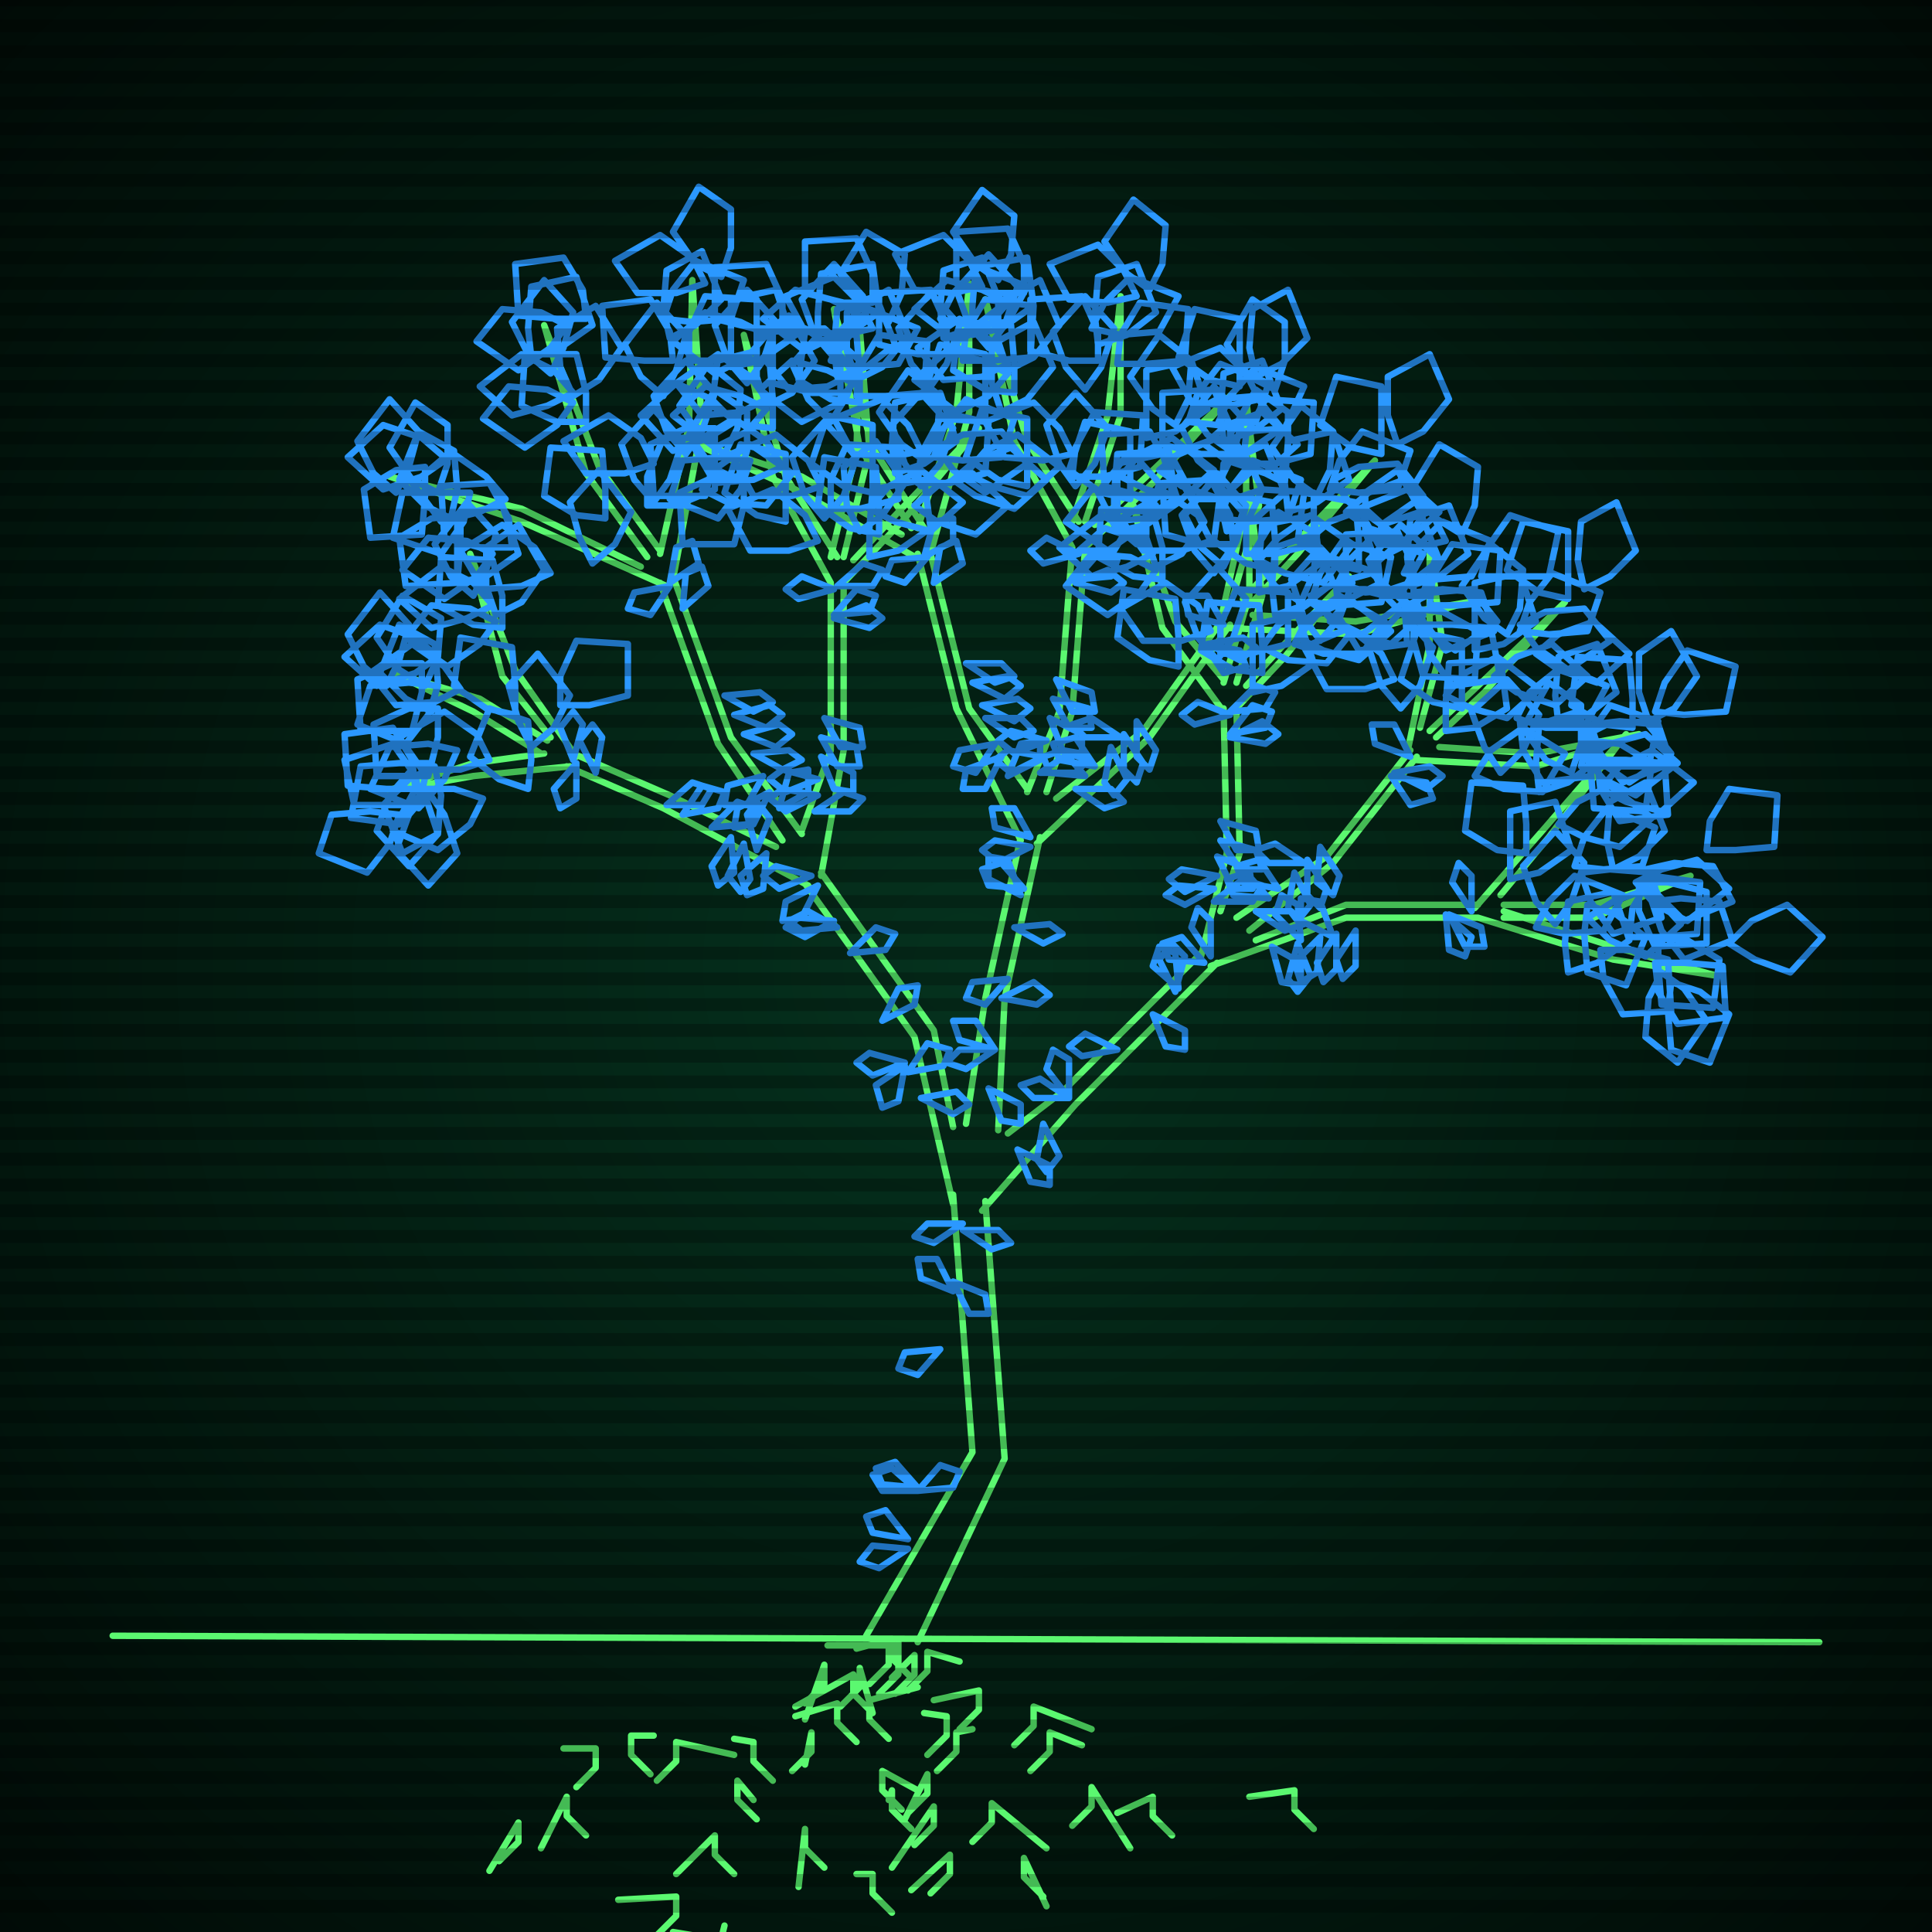
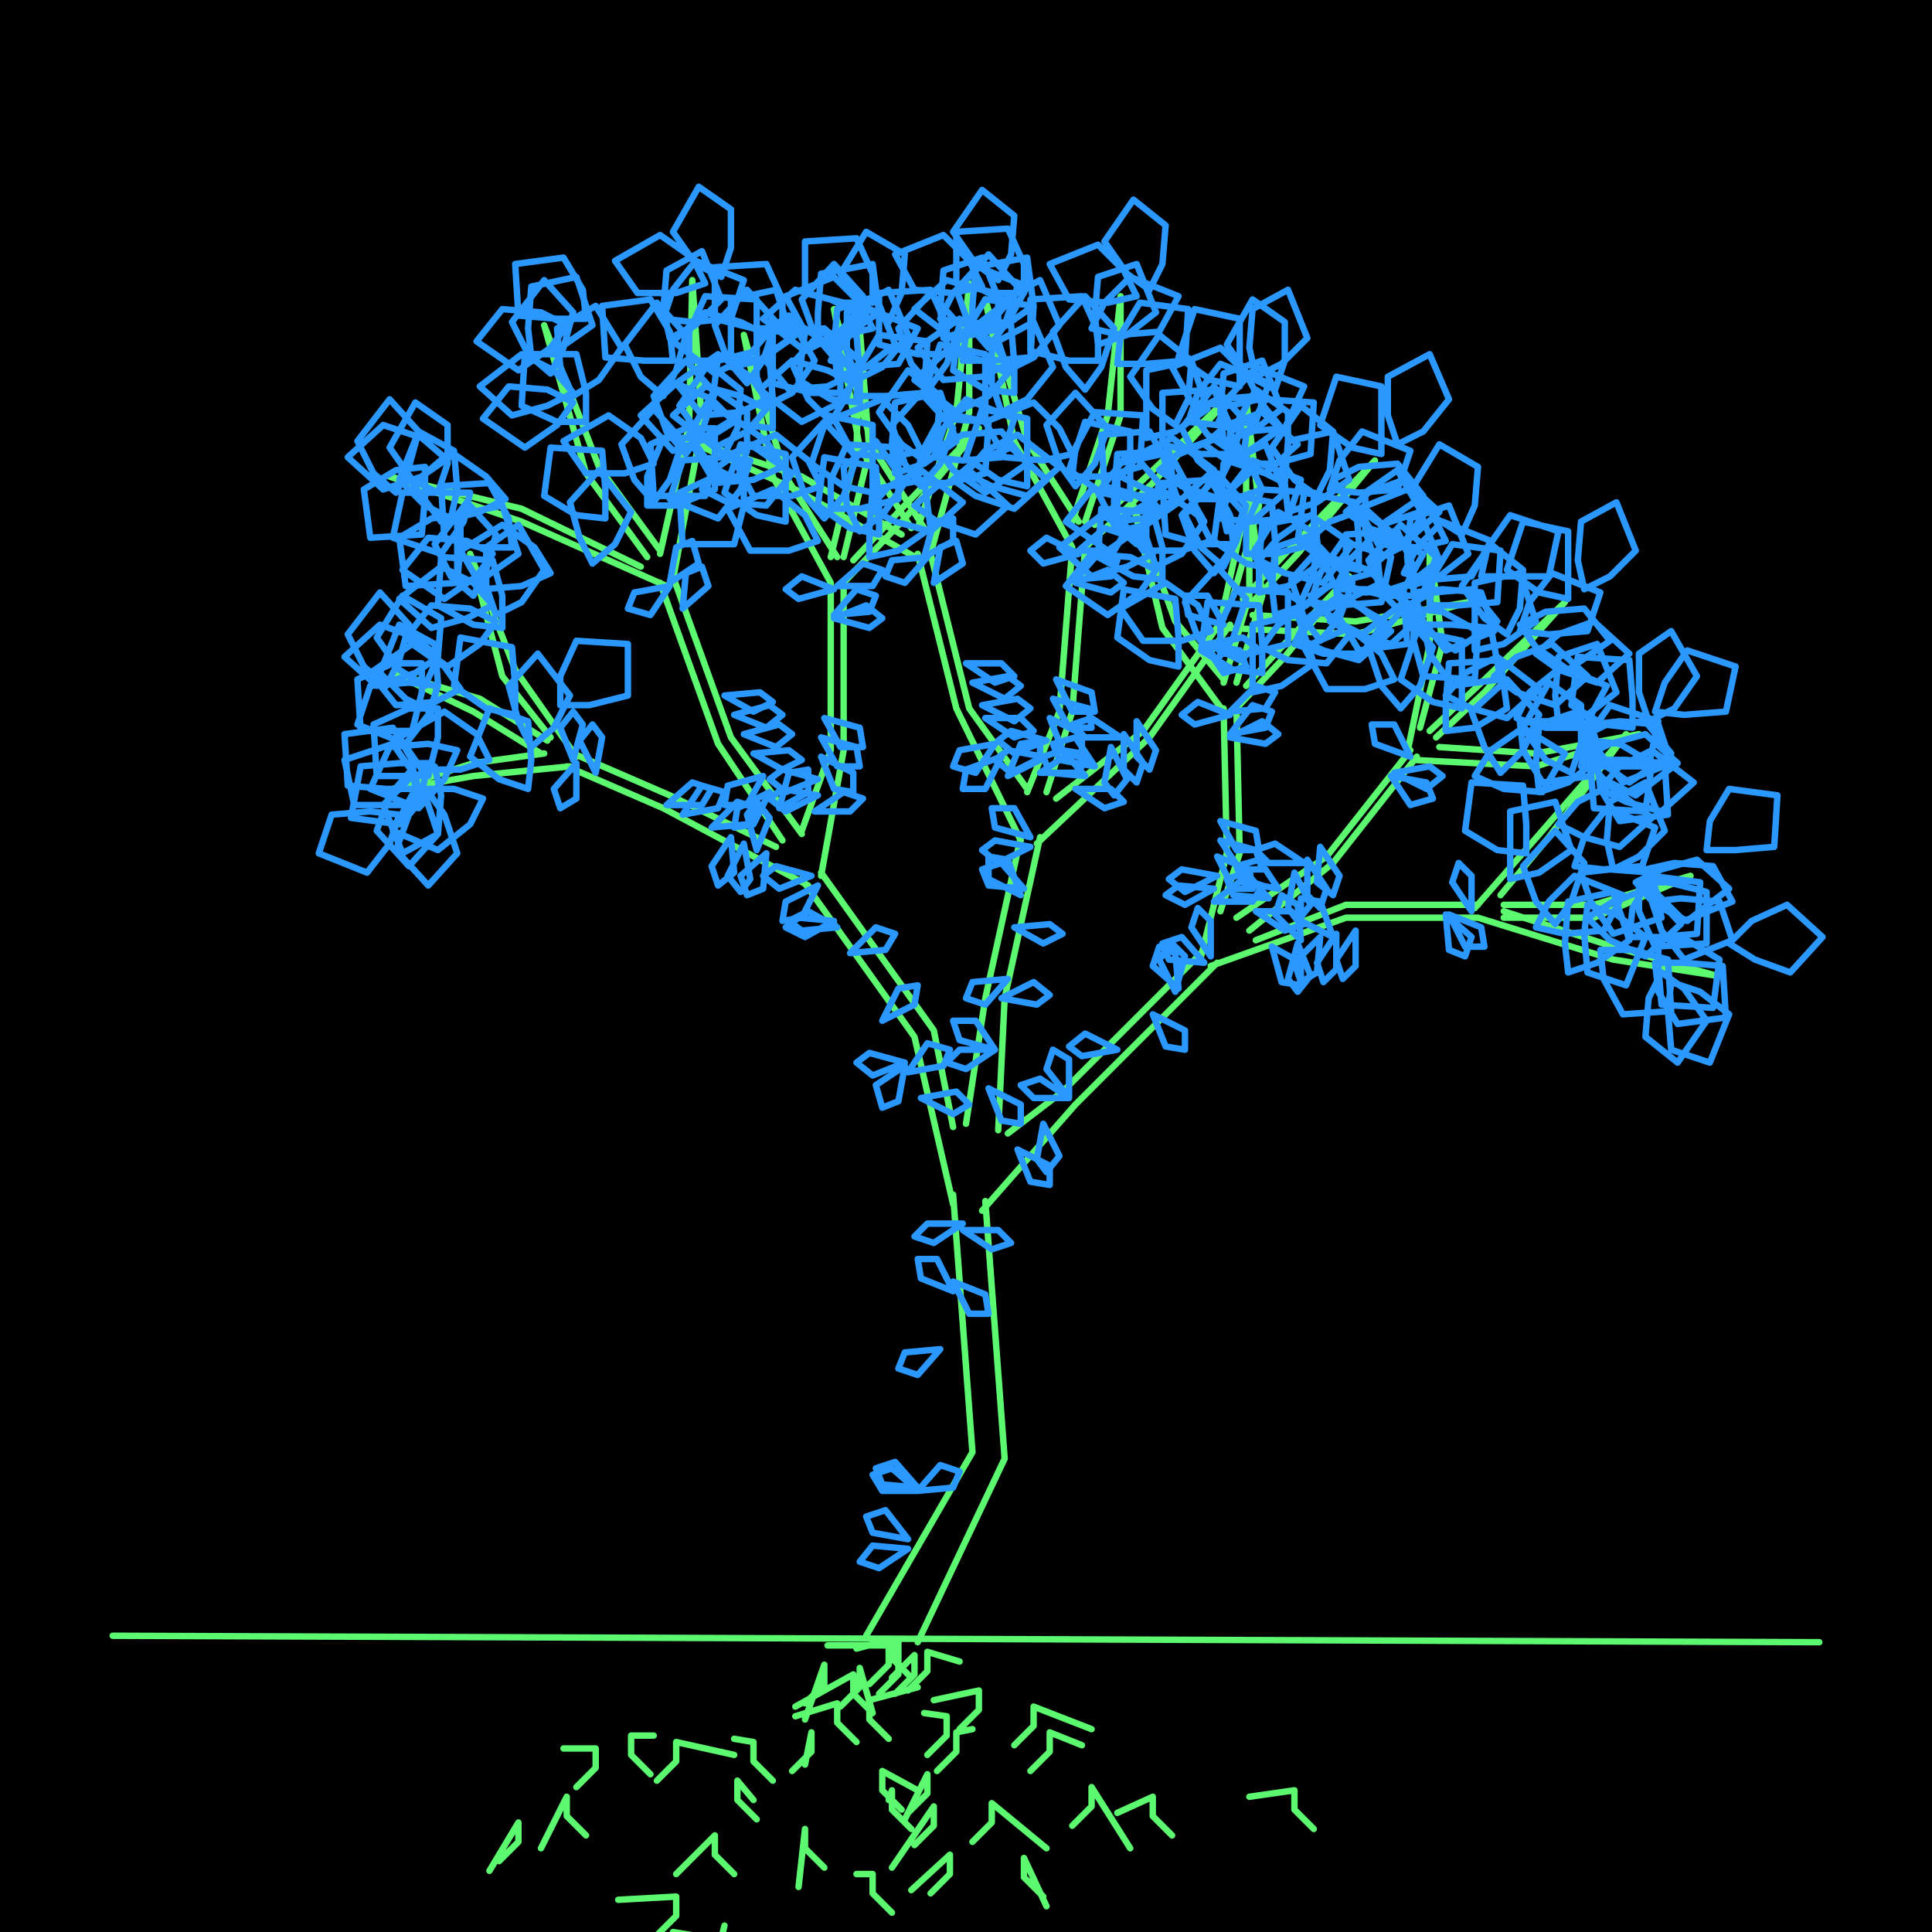
<svg xmlns="http://www.w3.org/2000/svg" width="600" height="600">
  <style>
                @keyframes glow {0 % {opacity: 0.6;}
                3% {opacity: 0.9;} 30% {opacity: 0.6} 70% {opacity: 0.9}}
    
                .flicker {
                animation: glow 3s linear infinite alternate;
                animation-duration: 1.7s;
                animation-delay: 3.5s;
            }
    
    
            </style>
  <defs>
    <radialGradient id="screenGradient" r="100%">
      <stop offset="0%" stop-color="#05321e" />
      <stop offset="90%" stop-color="black" />
    </radialGradient>
  </defs>
  <rect fill="black" width="600" height="600" />
-   <rect className="flicker" fill="url(#screenGradient)" width="600" height="600" />
  <path id="ground-path" className="flicker" style="fill: none;stroke: #5bf870;stroke-width:2px;stroke-linecap:round;stroke-linejoin:round;stroke-miterlimit:4;stroke-dasharray:none" d="M 35 508 L 565 510 " />
  <path id="branch-path" className="flicker" style="fill: none;stroke: #5bf870;stroke-width:2px;stroke-linecap:round;stroke-linejoin:round;stroke-miterlimit:4;stroke-dasharray:none" d="M 269 508 L 302 451 L 296 371 M 306 373 L 312 453 L 285 510 M 296 374 L 284 322 L 249 273 M 255 271 L 290 320 L 296 350 M 251 275 L 206 251 L 176 238 M 178 234 L 208 247 L 241 263 M 177 238 L 147 241 L 119 246 L 147 237 L 169 234 M 168 234 L 147 221 L 122 209 L 149 217 L 170 230 M 171 229 L 156 210 L 146 172 L 160 208 L 179 235 M 243 261 L 223 231 L 205 181 M 209 179 L 227 229 L 249 259 M 207 182 L 162 162 L 121 148 L 162 158 L 199 176 M 201 173 L 182 147 L 169 101 L 186 145 L 205 171 M 205 172 L 214 132 L 215 87 L 218 132 L 209 180 M 249 258 L 258 233 L 258 181 M 262 181 L 262 233 L 255 272 M 258 181 L 240 148 L 231 104 L 244 148 L 260 173 M 258 173 L 266 140 L 267 102 L 270 140 L 262 173 M 265 174 L 279 159 L 304 133 L 281 161 L 261 182 M 300 349 L 306 310 L 317 260 M 323 260 L 312 310 L 310 351 M 317 261 L 297 220 L 285 172 M 289 172 L 301 220 L 319 245 M 286 174 L 247 152 L 212 136 L 249 148 L 280 166 M 283 164 L 267 139 L 259 96 L 271 139 L 287 164 M 285 164 L 297 128 L 301 88 L 301 128 L 289 172 M 319 246 L 329 221 L 333 170 M 337 170 L 333 221 L 325 246 M 333 170 L 315 137 L 306 93 L 319 137 L 335 162 M 333 162 L 344 129 L 348 92 L 348 129 L 337 162 M 340 163 L 356 148 L 383 122 L 358 150 L 336 171 M 328 248 L 355 227 L 380 192 M 382 194 L 357 229 L 322 262 M 379 193 L 387 157 L 387 124 L 391 157 L 383 185 M 386 186 L 401 170 L 427 143 L 403 172 L 388 188 M 389 191 L 421 193 L 456 187 L 421 197 L 381 195 M 313 352 L 330 339 L 374 295 M 378 299 L 334 343 L 305 376 M 373 297 L 381 265 L 380 220 M 384 220 L 385 265 L 379 283 M 380 221 L 361 195 L 352 157 L 365 193 L 380 211 M 380 212 L 388 185 L 388 153 L 392 185 L 384 212 M 387 213 L 397 202 L 419 179 L 399 204 L 383 221 M 384 285 L 412 266 L 438 233 M 440 235 L 414 268 L 388 289 M 437 234 L 444 200 L 444 170 L 448 200 L 441 226 M 444 227 L 459 213 L 486 187 L 461 215 L 446 229 M 447 232 L 477 234 L 509 228 L 477 238 L 439 236 M 390 292 L 418 281 L 459 281 M 459 285 L 418 285 L 376 300 M 458 282 L 479 258 L 505 228 L 481 260 L 466 278 M 467 281 L 495 281 L 525 272 L 495 285 L 467 285 M 467 283 L 501 294 L 533 303 L 501 298 L 459 285 " />
  <path id="leaf-path" className="flicker" style="fill: none;stroke: #2b98ff;stroke-width:2px;stroke-linecap:round;stroke-linejoin:round;stroke-miterlimit:4;stroke-dasharray:none" d="M 285 463 L 292 455 L 298 457 L 296 462 L 285 463 M 282 481 L 273 487 L 267 485 L 271 480 L 282 481 M 285 462 L 274 461 L 272 456 L 278 454 L 285 462 M 296 401 L 286 397 L 285 391 L 291 391 L 296 401 M 299 382 L 310 382 L 314 386 L 308 388 L 299 382 M 292 419 L 285 427 L 279 425 L 281 420 L 292 419 M 282 478 L 271 476 L 269 471 L 275 469 L 282 478 M 296 398 L 306 402 L 307 408 L 301 408 L 296 398 M 299 380 L 290 386 L 284 384 L 288 380 L 299 380 M 285 463 L 274 463 L 271 458 L 277 456 L 285 463 M 282 333 L 288 324 L 295 326 L 293 331 L 282 333 M 274 317 L 279 307 L 285 306 L 284 312 L 274 317 M 281 331 L 279 342 L 274 344 L 272 337 L 281 331 M 286 341 L 297 339 L 301 343 L 296 346 L 286 341 M 254 275 L 249 285 L 243 286 L 244 280 L 254 275 M 281 330 L 271 334 L 266 330 L 270 327 L 281 330 M 260 288 L 249 289 L 245 286 L 251 283 L 260 288 M 252 272 L 242 276 L 237 272 L 241 269 L 252 272 M 259 286 L 250 291 L 244 288 L 248 285 L 259 286 M 264 296 L 272 288 L 278 290 L 275 295 L 264 296 M 238 265 L 237 276 L 232 278 L 230 272 L 238 265 M 207 250 L 215 243 L 221 245 L 218 250 L 207 250 M 178 236 L 174 226 L 178 221 L 181 225 L 178 236 M 231 262 L 233 273 L 230 277 L 226 272 L 231 262 M 221 257 L 229 249 L 235 251 L 232 256 L 221 257 M 179 237 L 179 248 L 174 251 L 172 245 L 179 237 M 212 253 L 218 244 L 225 246 L 223 251 L 212 253 M 185 240 L 180 230 L 184 225 L 187 229 L 185 240 M 235 264 L 232 253 L 235 249 L 239 254 L 235 264 M 227 260 L 228 271 L 223 275 L 221 269 L 227 260 M 124 253 L 121 262 L 114 271 L 99 265 L 103 253 L 115 252 L 124 253 M 129 245 L 120 245 L 108 244 L 107 228 L 122 226 L 128 236 L 129 245 M 133 246 L 138 253 L 142 265 L 133 275 L 123 264 L 127 253 L 133 246 M 164 245 L 155 242 L 146 235 L 152 220 L 164 224 L 165 236 L 164 245 M 127 240 L 132 247 L 136 259 L 127 269 L 117 258 L 121 247 L 127 240 M 150 248 L 146 256 L 136 264 L 122 258 L 129 245 L 141 245 L 150 248 M 133 237 L 131 246 L 124 256 L 109 254 L 112 238 L 124 237 L 133 237 M 131 250 L 122 250 L 110 250 L 107 236 L 122 231 L 129 241 L 131 250 M 135 238 L 137 247 L 136 259 L 125 265 L 119 250 L 127 242 L 135 238 M 142 233 L 138 242 L 130 251 L 115 245 L 121 232 L 133 231 L 142 233 M 132 213 L 124 208 L 117 198 L 125 185 L 137 192 L 136 204 L 132 213 M 136 220 L 136 229 L 133 241 L 117 241 L 116 225 L 127 220 L 136 220 M 165 232 L 161 224 L 158 213 L 167 203 L 177 216 L 172 226 L 165 232 M 131 206 L 131 215 L 128 227 L 112 227 L 111 211 L 122 206 L 131 206 M 152 236 L 143 239 L 131 239 L 124 229 L 138 221 L 148 228 L 152 236 M 136 204 L 129 209 L 117 213 L 107 204 L 118 194 L 129 198 L 136 204 M 134 221 L 126 217 L 118 209 L 124 194 L 135 200 L 136 212 L 134 221 M 136 213 L 133 222 L 126 231 L 111 225 L 115 213 L 127 212 L 136 213 M 143 214 L 135 218 L 123 219 L 115 209 L 128 200 L 138 207 L 143 214 M 120 213 L 113 207 L 108 197 L 118 184 L 127 194 L 124 205 L 120 213 M 154 193 L 149 200 L 139 207 L 126 198 L 134 188 L 146 189 L 154 193 M 174 219 L 174 210 L 179 199 L 195 200 L 195 216 L 183 219 L 174 219 M 153 172 L 148 179 L 138 186 L 125 177 L 133 167 L 145 168 L 153 172 M 160 222 L 151 220 L 141 213 L 143 198 L 159 201 L 160 213 L 160 222 M 159 170 L 149 170 L 138 167 L 137 151 L 152 150 L 158 161 L 159 170 M 154 191 L 151 182 L 151 170 L 161 163 L 169 177 L 162 187 L 154 191 M 153 188 L 145 192 L 134 195 L 124 186 L 137 176 L 147 181 L 153 188 M 156 195 L 147 194 L 136 188 L 137 173 L 153 174 L 156 185 L 156 195 M 142 181 L 142 172 L 142 160 L 156 157 L 161 172 L 151 179 L 142 181 M 147 185 L 140 179 L 135 169 L 145 156 L 154 166 L 151 177 L 147 185 M 225 216 L 236 215 L 240 218 L 234 221 L 225 216 M 208 181 L 210 170 L 215 168 L 217 175 L 208 181 M 239 246 L 234 256 L 228 257 L 229 251 L 239 246 M 234 234 L 245 233 L 249 236 L 243 239 L 234 234 M 208 182 L 202 191 L 195 189 L 197 184 L 208 182 M 228 222 L 239 219 L 243 222 L 238 226 L 228 222 M 212 189 L 213 178 L 218 176 L 220 182 L 212 189 M 242 251 L 245 240 L 251 239 L 251 246 L 242 251 M 237 241 L 232 250 L 225 250 L 226 244 L 237 241 M 231 228 L 242 225 L 246 228 L 241 232 L 231 228 M 136 153 L 128 149 L 121 139 L 129 125 L 139 132 L 139 144 L 136 153 M 143 160 L 143 169 L 142 181 L 126 182 L 124 167 L 134 161 L 143 160 M 184 175 L 180 167 L 177 156 L 186 146 L 196 159 L 191 169 L 184 175 M 132 145 L 132 154 L 131 166 L 115 167 L 113 152 L 123 146 L 132 145 M 171 178 L 162 182 L 150 183 L 143 171 L 156 163 L 166 170 L 171 178 M 138 142 L 131 148 L 119 152 L 108 142 L 119 132 L 131 136 L 138 142 M 140 161 L 132 157 L 124 149 L 130 134 L 141 140 L 142 152 L 140 161 M 146 153 L 144 162 L 137 172 L 122 167 L 125 153 L 137 153 L 146 153 M 157 155 L 149 159 L 137 162 L 128 150 L 141 141 L 151 148 L 157 155 M 123 153 L 116 147 L 111 137 L 121 124 L 130 134 L 127 145 L 123 153 M 178 125 L 173 132 L 163 139 L 150 130 L 158 120 L 170 121 L 178 125 M 201 157 L 201 148 L 206 136 L 222 136 L 222 152 L 210 157 L 201 157 M 176 101 L 171 108 L 161 115 L 148 106 L 156 96 L 168 97 L 176 101 M 188 161 L 179 160 L 169 154 L 171 139 L 187 140 L 188 152 L 188 161 M 182 99 L 173 99 L 161 98 L 160 82 L 175 80 L 181 90 L 182 99 M 178 123 L 174 114 L 173 102 L 185 95 L 193 108 L 186 118 L 178 123 M 178 122 L 170 126 L 159 129 L 149 120 L 162 110 L 172 115 L 178 122 M 182 131 L 173 131 L 162 126 L 163 110 L 179 110 L 182 122 L 182 131 M 165 111 L 164 102 L 165 89 L 179 86 L 184 101 L 174 108 L 165 111 M 171 116 L 164 110 L 159 100 L 169 87 L 178 97 L 175 108 L 171 116 M 218 152 L 223 145 L 233 138 L 246 147 L 238 157 L 226 156 L 218 152 M 219 88 L 210 91 L 198 91 L 191 81 L 205 73 L 215 80 L 219 88 M 203 156 L 197 149 L 193 138 L 203 127 L 212 137 L 208 149 L 203 156 M 224 86 L 216 82 L 209 72 L 217 58 L 227 65 L 227 77 L 224 86 M 214 112 L 214 103 L 219 92 L 235 93 L 235 109 L 223 112 L 214 112 M 209 112 L 200 112 L 188 111 L 187 95 L 202 93 L 208 103 L 209 112 M 206 123 L 199 117 L 194 107 L 204 94 L 213 104 L 210 115 L 206 123 M 206 99 L 209 90 L 216 81 L 231 87 L 227 99 L 215 100 L 206 99 M 208 105 L 206 96 L 207 84 L 218 78 L 224 93 L 216 101 L 208 105 M 203 144 L 194 147 L 182 147 L 175 137 L 189 129 L 199 136 L 203 144 M 260 182 L 268 175 L 274 177 L 271 182 L 260 182 M 254 247 L 244 252 L 239 248 L 243 245 L 254 247 M 255 235 L 265 240 L 265 246 L 259 245 L 255 235 M 259 183 L 248 186 L 244 183 L 249 179 L 259 183 M 256 223 L 267 226 L 268 232 L 261 232 L 256 223 M 259 191 L 266 183 L 272 185 L 270 190 L 259 191 M 253 252 L 262 246 L 268 248 L 264 252 L 253 252 M 254 242 L 244 246 L 239 242 L 243 239 L 254 242 M 255 229 L 266 232 L 267 238 L 260 238 L 255 229 M 259 192 L 269 188 L 274 192 L 270 195 L 259 192 M 238 127 L 232 134 L 222 139 L 209 129 L 219 120 L 230 123 L 238 127 M 258 158 L 258 149 L 263 138 L 279 139 L 279 155 L 267 158 L 258 158 M 238 104 L 232 111 L 222 116 L 209 106 L 219 97 L 230 100 L 238 104 M 244 162 L 235 160 L 225 153 L 230 138 L 244 141 L 244 153 L 244 162 M 243 102 L 234 102 L 222 99 L 222 83 L 238 82 L 243 93 L 243 102 M 238 126 L 235 117 L 235 105 L 245 98 L 253 112 L 246 122 L 238 126 M 238 124 L 230 128 L 218 129 L 210 119 L 223 110 L 233 117 L 238 124 M 240 133 L 231 132 L 221 126 L 223 111 L 239 112 L 240 124 L 240 133 M 227 114 L 227 105 L 227 93 L 241 90 L 246 105 L 236 112 L 227 114 M 232 119 L 226 112 L 222 101 L 232 90 L 241 100 L 237 112 L 232 119 M 270 158 L 276 151 L 286 146 L 299 156 L 289 165 L 278 162 L 270 158 M 271 102 L 262 104 L 250 103 L 244 92 L 259 86 L 267 94 L 271 102 M 256 161 L 250 154 L 246 142 L 256 131 L 266 142 L 262 154 L 256 161 M 276 100 L 268 95 L 261 85 L 269 72 L 281 79 L 280 91 L 276 100 M 266 123 L 267 114 L 273 104 L 288 106 L 287 122 L 275 123 L 266 123 M 261 122 L 252 122 L 240 119 L 240 103 L 256 102 L 261 113 L 261 122 M 258 131 L 251 124 L 246 113 L 256 102 L 267 112 L 263 123 L 258 131 M 258 112 L 262 104 L 270 96 L 285 102 L 279 113 L 267 114 L 258 112 M 260 117 L 259 108 L 260 96 L 272 92 L 278 107 L 269 114 L 260 117 M 255 151 L 246 154 L 234 154 L 227 141 L 241 135 L 251 143 L 255 151 M 306 131 L 297 129 L 287 122 L 292 107 L 306 110 L 306 122 L 306 131 M 270 173 L 270 164 L 271 152 L 287 149 L 289 164 L 279 171 L 270 173 M 311 128 L 308 119 L 308 107 L 321 100 L 327 114 L 319 124 L 311 128 M 296 149 L 303 143 L 314 139 L 325 149 L 315 158 L 303 154 L 296 149 M 287 143 L 280 138 L 273 128 L 282 115 L 292 123 L 291 135 L 287 143 M 278 147 L 277 138 L 278 125 L 292 122 L 297 137 L 287 144 L 278 147 M 291 139 L 299 135 L 311 134 L 319 144 L 306 153 L 296 146 L 291 139 M 290 142 L 293 133 L 300 124 L 315 130 L 311 142 L 299 143 L 290 142 M 273 166 L 264 164 L 254 157 L 256 142 L 272 145 L 273 157 L 273 166 M 284 157 L 291 151 L 302 147 L 313 157 L 303 166 L 291 162 L 284 157 M 311 310 L 321 305 L 326 309 L 322 312 L 311 310 M 309 326 L 300 332 L 294 330 L 298 326 L 309 326 M 307 338 L 317 343 L 317 349 L 311 348 L 307 338 M 320 263 L 310 268 L 305 264 L 309 261 L 320 263 M 309 326 L 298 323 L 296 317 L 303 317 L 309 326 M 317 278 L 307 273 L 307 266 L 313 267 L 317 278 M 320 260 L 309 257 L 308 251 L 315 251 L 320 260 M 318 276 L 307 275 L 305 270 L 311 268 L 318 276 M 315 288 L 326 287 L 330 290 L 324 293 L 315 288 M 313 304 L 306 312 L 300 310 L 302 305 L 313 304 M 300 206 L 311 206 L 315 210 L 309 212 L 300 206 M 287 173 L 290 162 L 296 161 L 296 168 L 287 173 M 311 235 L 306 245 L 299 245 L 300 239 L 311 235 M 306 223 L 317 223 L 321 227 L 315 229 L 306 223 M 288 173 L 281 181 L 275 179 L 277 174 L 288 173 M 302 212 L 313 210 L 317 213 L 312 217 L 302 212 M 290 181 L 292 170 L 297 168 L 299 175 L 290 181 M 313 241 L 317 231 L 323 230 L 323 236 L 313 241 M 309 231 L 303 240 L 296 238 L 298 233 L 309 231 M 305 219 L 316 217 L 320 220 L 315 224 L 305 219 M 225 141 L 218 136 L 211 126 L 220 113 L 230 121 L 229 133 L 225 141 M 231 148 L 231 157 L 228 169 L 212 169 L 211 153 L 222 148 L 231 148 M 267 165 L 263 157 L 262 145 L 272 137 L 281 150 L 274 160 L 267 165 M 222 133 L 222 142 L 219 154 L 203 154 L 202 138 L 213 133 L 222 133 M 254 168 L 245 171 L 233 171 L 226 158 L 240 152 L 250 160 L 254 168 M 228 131 L 220 136 L 209 140 L 199 129 L 210 119 L 221 124 L 228 131 M 229 149 L 221 145 L 214 135 L 222 121 L 232 128 L 232 140 L 229 149 M 233 143 L 230 152 L 223 161 L 208 155 L 212 143 L 224 142 L 233 143 M 243 145 L 234 149 L 222 150 L 215 138 L 228 130 L 238 137 L 243 145 M 213 141 L 207 134 L 203 123 L 213 112 L 222 122 L 218 134 L 213 141 M 265 119 L 259 126 L 249 131 L 236 121 L 246 112 L 257 115 L 265 119 M 285 150 L 286 141 L 292 130 L 307 131 L 306 147 L 295 150 L 285 150 M 266 97 L 260 104 L 250 109 L 237 99 L 247 90 L 258 93 L 266 97 M 271 153 L 262 151 L 252 144 L 257 129 L 271 132 L 271 144 L 271 153 M 271 94 L 262 94 L 250 91 L 250 75 L 266 74 L 271 85 L 271 94 M 266 118 L 263 109 L 263 97 L 276 90 L 282 104 L 274 114 L 266 118 M 265 116 L 257 120 L 245 121 L 237 111 L 250 102 L 260 109 L 265 116 M 267 125 L 258 124 L 248 118 L 250 103 L 266 104 L 267 116 L 267 125 M 254 106 L 254 97 L 255 85 L 271 82 L 273 97 L 263 104 L 254 106 M 259 111 L 253 104 L 249 93 L 259 82 L 268 92 L 264 104 L 259 111 M 300 147 L 306 140 L 316 135 L 329 145 L 319 154 L 308 151 L 300 147 M 305 89 L 296 91 L 284 90 L 278 79 L 293 73 L 301 81 L 305 89 M 286 151 L 281 144 L 277 132 L 286 122 L 296 133 L 292 144 L 286 151 M 310 87 L 303 82 L 296 72 L 305 59 L 315 67 L 314 79 L 310 87 M 299 112 L 300 103 L 306 93 L 321 95 L 320 111 L 308 112 L 299 112 M 294 110 L 285 110 L 273 107 L 273 91 L 289 90 L 294 101 L 294 110 M 289 120 L 283 113 L 279 102 L 289 91 L 298 101 L 294 113 L 289 120 M 292 99 L 296 91 L 304 83 L 319 89 L 313 100 L 301 101 L 292 99 M 293 105 L 292 96 L 293 84 L 305 80 L 311 95 L 302 102 L 293 105 M 286 140 L 277 142 L 265 141 L 259 130 L 274 124 L 282 132 L 286 140 M 335 171 L 343 164 L 349 166 L 346 171 L 335 171 M 324 235 L 314 240 L 309 236 L 313 233 L 324 235 M 326 223 L 336 228 L 336 234 L 330 233 L 326 223 M 335 172 L 324 175 L 320 171 L 325 167 L 335 172 M 328 211 L 339 215 L 340 221 L 333 221 L 328 211 M 334 180 L 341 172 L 347 174 L 345 179 L 334 180 M 323 240 L 332 234 L 338 236 L 334 240 L 323 240 M 325 230 L 315 234 L 310 230 L 314 227 L 325 230 M 327 217 L 338 220 L 339 226 L 332 226 L 327 217 M 334 181 L 344 177 L 349 181 L 345 184 L 334 181 M 313 116 L 307 123 L 297 128 L 284 118 L 294 109 L 305 112 L 313 116 M 333 148 L 334 139 L 340 128 L 355 129 L 354 145 L 343 148 L 333 148 M 313 94 L 307 101 L 297 106 L 284 96 L 294 87 L 305 90 L 313 94 M 319 151 L 310 149 L 300 142 L 305 127 L 319 130 L 319 142 L 319 151 M 318 91 L 309 91 L 297 88 L 297 72 L 313 71 L 318 82 L 318 91 M 313 115 L 310 106 L 310 94 L 323 87 L 329 101 L 321 111 L 313 115 M 313 113 L 305 117 L 293 118 L 285 108 L 298 99 L 308 106 L 313 113 M 315 122 L 306 121 L 296 115 L 298 100 L 314 101 L 315 113 L 315 122 M 302 104 L 302 95 L 303 83 L 319 80 L 321 95 L 311 102 L 302 104 M 307 108 L 301 101 L 297 90 L 307 79 L 316 89 L 312 101 L 307 108 M 348 148 L 354 141 L 364 136 L 377 146 L 367 155 L 356 152 L 348 148 M 353 92 L 344 94 L 332 93 L 326 82 L 341 76 L 349 84 L 353 92 M 334 151 L 329 144 L 325 132 L 334 122 L 344 133 L 340 144 L 334 151 M 357 90 L 350 85 L 343 75 L 352 62 L 362 70 L 361 82 L 357 90 M 347 113 L 348 104 L 354 94 L 369 96 L 368 112 L 356 113 L 347 113 M 341 112 L 332 112 L 320 109 L 320 93 L 336 92 L 341 103 L 341 112 M 337 121 L 331 114 L 327 103 L 337 92 L 346 102 L 342 114 L 337 121 M 339 102 L 343 94 L 351 86 L 366 92 L 360 103 L 348 104 L 339 102 M 341 107 L 340 98 L 341 86 L 353 82 L 359 97 L 350 104 L 341 107 M 333 141 L 324 143 L 312 142 L 306 131 L 321 125 L 329 133 L 333 141 M 385 120 L 376 118 L 366 111 L 371 96 L 385 99 L 385 111 L 385 120 M 346 162 L 346 153 L 347 141 L 363 140 L 365 155 L 355 161 L 346 162 M 390 117 L 388 108 L 389 96 L 400 90 L 406 105 L 398 113 L 390 117 M 374 138 L 381 132 L 392 128 L 403 138 L 393 147 L 381 143 L 374 138 M 365 132 L 358 127 L 351 117 L 360 104 L 370 112 L 369 124 L 365 132 M 356 136 L 356 127 L 356 115 L 370 112 L 375 127 L 365 134 L 356 136 M 370 128 L 378 124 L 390 123 L 398 133 L 385 142 L 375 135 L 370 128 M 369 131 L 372 122 L 379 113 L 394 119 L 390 131 L 378 132 L 369 131 M 351 155 L 342 153 L 332 146 L 337 131 L 351 134 L 351 146 L 351 155 M 360 146 L 367 140 L 378 136 L 389 146 L 379 155 L 367 151 L 360 146 M 337 241 L 326 240 L 324 235 L 330 233 L 337 241 M 345 232 L 350 242 L 346 247 L 343 243 L 345 232 M 380 194 L 369 191 L 368 185 L 375 185 L 380 194 M 353 224 L 359 233 L 357 239 L 353 235 L 353 224 M 375 200 L 386 198 L 390 201 L 385 205 L 375 200 M 334 245 L 345 245 L 349 249 L 343 251 L 334 245 M 340 238 L 329 236 L 327 231 L 334 229 L 340 238 M 349 228 L 355 237 L 353 243 L 349 239 L 349 228 M 374 200 L 385 202 L 387 207 L 380 209 L 374 200 M 348 229 L 337 229 L 333 225 L 339 223 L 348 229 M 391 174 L 397 167 L 407 160 L 420 169 L 411 181 L 399 178 L 391 174 M 391 124 L 382 126 L 370 125 L 364 114 L 379 108 L 387 116 L 391 124 M 377 178 L 371 171 L 367 160 L 377 149 L 386 159 L 382 171 L 377 178 M 396 121 L 388 117 L 381 107 L 389 93 L 399 100 L 399 112 L 396 121 M 386 144 L 387 135 L 393 124 L 408 125 L 407 141 L 396 144 L 386 144 M 382 141 L 373 141 L 361 138 L 361 122 L 377 121 L 382 132 L 382 141 M 379 149 L 372 143 L 367 133 L 377 120 L 386 130 L 383 141 L 379 149 M 378 132 L 382 123 L 390 114 L 405 120 L 399 133 L 387 134 L 378 132 M 380 137 L 379 128 L 380 116 L 392 112 L 398 127 L 389 134 L 380 137 M 376 168 L 367 171 L 355 171 L 348 161 L 362 153 L 372 160 L 376 168 M 429 141 L 420 139 L 410 132 L 415 117 L 429 120 L 429 132 L 429 141 M 391 184 L 391 175 L 392 163 L 408 160 L 410 175 L 400 182 L 391 184 M 434 138 L 431 129 L 431 117 L 444 110 L 450 124 L 442 134 L 434 138 M 418 159 L 425 153 L 436 149 L 447 159 L 437 168 L 425 164 L 418 159 M 409 154 L 402 149 L 395 139 L 404 126 L 414 134 L 413 146 L 409 154 M 400 159 L 399 150 L 400 137 L 414 134 L 419 149 L 409 156 L 400 159 M 414 149 L 422 145 L 434 144 L 442 154 L 429 163 L 419 156 L 414 149 M 413 152 L 416 143 L 423 134 L 438 140 L 434 152 L 422 153 L 413 152 M 396 177 L 387 175 L 377 168 L 379 153 L 395 156 L 396 168 L 396 177 M 406 168 L 413 162 L 424 158 L 435 168 L 425 177 L 413 173 L 406 168 M 402 200 L 406 192 L 416 185 L 430 193 L 423 203 L 411 203 L 402 200 M 460 179 L 462 170 L 469 160 L 484 165 L 481 179 L 469 179 L 460 179 M 442 194 L 451 194 L 463 195 L 466 211 L 451 213 L 444 203 L 442 194 M 429 184 L 428 175 L 429 163 L 441 159 L 447 174 L 438 181 L 429 184 M 415 182 L 419 174 L 427 166 L 442 172 L 436 183 L 424 184 L 415 182 M 439 189 L 448 190 L 459 196 L 458 211 L 442 210 L 439 199 L 439 189 M 437 188 L 445 184 L 457 183 L 465 193 L 452 202 L 442 195 L 437 188 M 410 199 L 405 192 L 401 180 L 410 170 L 420 181 L 416 192 L 410 199 M 415 183 L 424 183 L 436 184 L 437 200 L 422 202 L 416 192 L 415 183 M 439 184 L 448 183 L 460 184 L 464 196 L 449 202 L 442 193 L 439 184 M 332 341 L 321 341 L 317 337 L 323 335 L 332 341 M 324 349 L 329 359 L 325 364 L 322 360 L 324 349 M 374 299 L 363 298 L 361 293 L 367 291 L 374 299 M 332 341 L 325 332 L 327 326 L 332 329 L 332 341 M 365 308 L 360 298 L 364 293 L 368 297 L 365 308 M 376 297 L 370 288 L 372 282 L 376 286 L 376 297 M 366 307 L 358 300 L 360 294 L 365 296 L 366 307 M 358 315 L 368 320 L 368 326 L 362 325 L 358 315 M 347 326 L 336 328 L 332 325 L 337 321 L 347 326 M 316 357 L 326 362 L 326 368 L 320 367 L 316 357 M 382 221 L 390 213 L 396 215 L 393 220 L 382 221 M 377 276 L 368 281 L 362 278 L 366 275 L 377 276 M 378 266 L 388 270 L 389 276 L 383 276 L 378 266 M 382 222 L 371 225 L 367 222 L 372 218 L 382 222 M 379 255 L 390 258 L 391 264 L 384 264 L 379 255 M 382 228 L 389 219 L 395 221 L 393 226 L 382 228 M 377 280 L 386 273 L 392 275 L 389 280 L 377 280 M 378 272 L 368 277 L 363 273 L 367 270 L 378 272 M 379 261 L 390 264 L 392 270 L 385 270 L 379 261 M 382 229 L 392 224 L 397 228 L 393 231 L 382 229 M 359 177 L 354 184 L 344 191 L 331 182 L 339 172 L 351 173 L 359 177 M 379 203 L 379 194 L 384 183 L 400 184 L 400 200 L 388 203 L 379 203 M 359 157 L 354 164 L 344 171 L 331 162 L 339 152 L 351 153 L 359 157 M 366 207 L 357 205 L 347 198 L 349 183 L 365 186 L 366 198 L 366 207 M 364 154 L 354 154 L 343 151 L 342 135 L 357 134 L 363 145 L 364 154 M 359 176 L 356 167 L 356 155 L 366 148 L 374 162 L 367 172 L 359 176 M 358 172 L 350 176 L 339 179 L 329 170 L 342 160 L 352 165 L 358 172 M 361 180 L 352 179 L 341 173 L 342 158 L 358 159 L 361 170 L 361 180 M 347 165 L 347 156 L 347 144 L 361 141 L 366 156 L 356 163 L 347 165 M 353 169 L 346 163 L 341 153 L 351 140 L 360 150 L 357 161 L 353 169 M 392 201 L 397 194 L 407 187 L 420 196 L 412 206 L 400 205 L 392 201 M 392 152 L 383 155 L 371 155 L 364 142 L 378 136 L 388 144 L 392 152 M 378 205 L 372 198 L 368 187 L 378 176 L 387 186 L 383 198 L 378 205 M 397 149 L 389 145 L 382 135 L 390 121 L 400 128 L 400 140 L 397 149 M 387 172 L 387 163 L 392 152 L 408 153 L 408 169 L 396 172 L 387 172 M 383 169 L 373 169 L 362 166 L 361 150 L 376 149 L 382 160 L 383 169 M 380 176 L 373 170 L 368 160 L 378 147 L 387 157 L 384 168 L 380 176 M 379 161 L 382 152 L 389 143 L 404 149 L 400 161 L 388 162 L 379 161 M 381 165 L 379 156 L 380 144 L 393 138 L 399 153 L 390 161 L 381 165 M 376 196 L 367 199 L 355 199 L 348 189 L 362 181 L 372 188 L 376 196 M 422 177 L 413 175 L 403 168 L 405 153 L 421 156 L 422 168 L 422 177 M 389 215 L 389 206 L 389 194 L 403 191 L 408 206 L 398 213 L 389 215 M 427 174 L 424 165 L 424 153 L 434 146 L 442 160 L 435 170 L 427 174 M 413 193 L 419 186 L 429 181 L 442 191 L 432 200 L 421 197 L 413 193 M 404 187 L 396 182 L 389 172 L 397 159 L 409 166 L 408 178 L 404 187 M 396 191 L 395 182 L 396 170 L 408 166 L 414 181 L 405 188 L 396 191 M 407 185 L 415 181 L 426 178 L 436 187 L 423 197 L 413 192 L 407 185 M 407 187 L 410 178 L 417 168 L 432 173 L 429 187 L 416 188 L 407 187 M 392 209 L 383 208 L 373 202 L 375 187 L 391 188 L 392 200 L 392 209 M 403 198 L 409 191 L 419 186 L 432 196 L 422 205 L 411 202 L 403 198 M 394 279 L 383 278 L 381 273 L 387 271 L 394 279 M 402 271 L 407 281 L 403 286 L 400 282 L 402 271 M 438 235 L 427 231 L 426 225 L 433 225 L 438 235 M 410 263 L 416 272 L 414 278 L 409 274 L 410 263 M 433 240 L 444 238 L 448 241 L 443 245 L 433 240 M 390 283 L 401 283 L 405 287 L 399 289 L 390 283 M 397 276 L 386 274 L 384 269 L 391 267 L 397 276 M 406 267 L 412 276 L 410 282 L 406 278 L 406 267 M 432 241 L 443 243 L 445 248 L 438 250 L 432 241 M 405 268 L 394 268 L 390 264 L 396 262 L 405 268 M 449 216 L 455 209 L 465 204 L 478 214 L 468 223 L 457 220 L 449 216 M 449 168 L 440 170 L 428 169 L 422 158 L 437 152 L 445 160 L 449 168 M 435 220 L 429 213 L 425 201 L 435 190 L 445 201 L 441 213 L 435 220 M 454 166 L 446 161 L 439 151 L 447 138 L 459 145 L 458 157 L 454 166 M 444 188 L 445 179 L 451 169 L 466 171 L 465 187 L 453 188 L 444 188 M 439 185 L 430 185 L 418 182 L 418 166 L 434 165 L 439 176 L 439 185 M 437 192 L 430 185 L 425 174 L 435 163 L 446 173 L 442 184 L 437 192 M 436 178 L 440 170 L 448 162 L 463 168 L 457 179 L 445 180 L 436 178 M 438 182 L 437 173 L 438 161 L 450 157 L 456 172 L 447 179 L 438 182 M 433 211 L 424 214 L 412 214 L 405 201 L 419 195 L 429 203 L 433 211 M 487 186 L 478 184 L 468 177 L 473 162 L 487 165 L 487 177 L 487 186 M 449 227 L 449 218 L 450 206 L 466 205 L 468 220 L 458 226 L 449 227 M 492 183 L 490 174 L 491 162 L 502 156 L 508 171 L 500 179 L 492 183 M 477 203 L 484 197 L 495 193 L 506 203 L 496 212 L 484 208 L 477 203 M 468 197 L 461 192 L 454 182 L 463 169 L 473 177 L 472 189 L 468 197 M 458 202 L 458 193 L 458 181 L 472 178 L 477 193 L 467 200 L 458 202 M 472 194 L 480 190 L 492 189 L 500 199 L 487 208 L 477 201 L 472 194 M 472 196 L 475 187 L 482 178 L 497 184 L 493 196 L 481 197 L 472 196 M 454 220 L 445 218 L 435 211 L 440 196 L 454 199 L 454 211 L 454 220 M 464 210 L 471 204 L 482 200 L 493 210 L 483 219 L 471 215 L 464 210 M 458 241 L 463 233 L 473 226 L 486 234 L 479 246 L 467 245 L 458 241 M 514 221 L 517 212 L 524 202 L 539 207 L 536 221 L 523 222 L 514 221 M 496 236 L 505 236 L 517 237 L 518 253 L 503 255 L 497 245 L 496 236 M 484 225 L 483 216 L 484 204 L 496 200 L 502 215 L 493 222 L 484 225 M 471 223 L 475 215 L 485 207 L 499 213 L 492 226 L 480 226 L 471 223 M 494 230 L 503 231 L 513 237 L 511 252 L 495 251 L 494 239 L 494 230 M 491 229 L 499 225 L 511 224 L 519 234 L 506 243 L 496 236 L 491 229 M 466 240 L 461 232 L 457 221 L 468 211 L 478 222 L 473 233 L 466 240 M 472 224 L 481 224 L 493 225 L 494 241 L 479 243 L 473 233 L 472 224 M 494 225 L 503 224 L 515 225 L 519 237 L 504 243 L 497 234 L 494 225 M 410 291 L 409 302 L 404 305 L 402 299 L 410 291 M 457 283 L 451 274 L 453 268 L 457 272 L 457 283 M 421 289 L 421 300 L 417 304 L 415 298 L 421 289 M 450 284 L 460 288 L 461 294 L 455 294 L 450 284 M 395 294 L 404 299 L 404 306 L 398 305 L 395 294 M 404 292 L 396 284 L 398 278 L 403 281 L 404 292 M 415 290 L 415 301 L 411 305 L 409 299 L 415 290 M 449 284 L 457 291 L 455 297 L 450 295 L 449 284 M 414 291 L 404 286 L 404 279 L 410 280 L 414 291 M 403 293 L 407 303 L 403 308 L 400 304 L 403 293 M 507 226 L 498 225 L 488 219 L 490 204 L 506 205 L 507 217 L 507 226 M 469 273 L 469 264 L 469 252 L 483 249 L 488 264 L 478 271 L 469 273 M 512 224 L 509 215 L 509 203 L 519 196 L 527 210 L 520 220 L 512 224 M 497 245 L 503 238 L 513 233 L 526 243 L 516 252 L 505 249 L 497 245 M 488 240 L 480 236 L 473 226 L 481 212 L 491 219 L 491 231 L 488 240 M 478 246 L 477 237 L 478 225 L 490 221 L 496 236 L 487 243 L 478 246 M 492 235 L 500 231 L 511 228 L 521 237 L 508 247 L 498 242 L 492 235 M 491 238 L 493 229 L 500 219 L 515 224 L 512 238 L 500 238 L 491 238 M 474 265 L 465 264 L 455 258 L 457 243 L 473 244 L 474 256 L 474 265 M 484 256 L 490 249 L 500 244 L 513 254 L 503 263 L 492 260 L 484 256 M 477 288 L 481 280 L 489 272 L 504 278 L 498 289 L 486 290 L 477 288 M 530 264 L 531 255 L 537 245 L 552 247 L 551 263 L 539 264 L 530 264 M 513 280 L 522 279 L 534 280 L 538 292 L 523 298 L 516 289 L 513 280 M 501 270 L 499 261 L 500 249 L 511 243 L 517 258 L 509 266 L 501 270 M 489 269 L 492 260 L 499 251 L 514 257 L 510 269 L 498 270 L 489 269 M 509 274 L 518 274 L 530 277 L 530 293 L 514 294 L 509 283 L 509 274 M 508 274 L 516 270 L 527 267 L 537 276 L 524 286 L 514 281 L 508 274 M 483 287 L 477 280 L 473 269 L 483 258 L 492 268 L 488 280 L 483 287 M 491 271 L 500 270 L 513 271 L 516 285 L 501 290 L 494 280 L 491 271 M 511 270 L 520 268 L 532 269 L 538 280 L 523 286 L 515 278 L 511 270 M 537 293 L 544 286 L 555 281 L 566 291 L 556 302 L 545 298 L 537 293 M 519 305 L 528 308 L 537 315 L 531 330 L 519 326 L 518 314 L 519 305 M 506 291 L 507 282 L 513 272 L 528 274 L 527 290 L 515 291 L 506 291 M 493 285 L 501 280 L 512 276 L 522 287 L 511 297 L 500 292 L 493 285 M 516 302 L 523 307 L 530 317 L 521 330 L 511 322 L 512 310 L 516 302 M 514 299 L 523 299 L 535 300 L 536 316 L 521 318 L 515 308 L 514 299 M 487 302 L 486 293 L 487 280 L 501 277 L 506 292 L 496 299 L 487 302 M 493 281 L 502 284 L 511 291 L 505 306 L 493 302 L 492 290 L 493 281 M 515 291 L 524 292 L 534 298 L 532 313 L 516 312 L 515 300 L 515 291 M 497 295 L 507 295 L 518 298 L 519 314 L 504 315 L 498 304 L 497 295 " />
  <path id="root-path" className="flicker" style="fill: none;stroke: #5bf870;stroke-width:2px;stroke-linecap:round;stroke-linejoin:round;stroke-miterlimit:4;stroke-dasharray:none" d="M 266 512 L 277 509 L 277 515 L 283 521 M 257 511 L 276 511 L 276 517 L 270 523 M 279 510 L 279 514 L 279 520 L 273 526 M 277 521 L 284 514 L 284 520 L 278 526 M 298 516 L 288 513 L 288 519 L 282 525 M 271 532 L 267 518 L 267 524 L 261 530 M 247 530 L 265 520 L 265 526 L 271 532 M 285 524 L 270 528 L 270 534 L 276 540 M 250 534 L 256 517 L 256 523 L 250 529 M 247 533 L 260 529 L 260 535 L 266 541 M 287 532 L 294 533 L 294 539 L 288 545 M 290 528 L 304 525 L 304 531 L 298 537 M 302 537 L 297 538 L 297 544 L 291 550 M 250 548 L 252 538 L 252 544 L 246 550 M 285 556 L 274 550 L 274 556 L 280 562 M 281 565 L 288 551 L 288 557 L 282 563 M 276 559 L 277 556 L 277 562 L 283 568 M 339 537 L 321 530 L 321 536 L 315 542 M 277 580 L 290 561 L 290 567 L 284 573 M 228 540 L 234 541 L 234 547 L 240 553 M 336 542 L 326 538 L 326 544 L 320 550 M 325 574 L 308 560 L 308 566 L 302 572 M 248 586 L 250 568 L 250 574 L 256 580 M 234 559 L 229 553 L 229 559 L 235 565 M 283 587 L 295 576 L 295 582 L 289 588 M 266 582 L 271 582 L 271 588 L 277 594 M 228 545 L 210 541 L 210 547 L 204 553 M 351 574 L 339 555 L 339 561 L 333 567 M 325 592 L 318 577 L 318 583 L 324 589 M 210 582 L 222 570 L 222 576 L 228 582 M 203 539 L 196 539 L 196 545 L 202 551 M 278 613 L 277 601 L 277 607 L 271 613 M 265 611 L 269 603 L 269 609 L 275 615 M 347 563 L 358 558 L 358 564 L 364 570 M 175 543 L 185 543 L 185 549 L 179 555 M 192 590 L 210 589 L 210 595 L 204 601 M 225 598 L 224 602 L 224 608 L 218 614 M 285 627 L 277 619 L 277 625 L 271 631 M 290 634 L 277 622 L 277 628 L 283 634 M 168 574 L 176 558 L 176 564 L 182 570 M 221 602 L 209 600 L 209 606 L 215 612 M 366 618 L 347 603 L 347 609 L 341 615 M 261 654 L 277 634 L 277 640 L 283 646 M 224 623 L 233 625 L 233 631 L 239 637 M 214 612 L 202 610 L 202 616 L 196 622 M 152 581 L 161 566 L 161 572 L 155 578 M 388 558 L 402 556 L 402 562 L 408 568 M 385 607 L 367 608 L 367 614 L 361 620 M 323 658 L 326 639 L 326 645 L 320 651 M 361 618 L 371 612 L 371 618 L 377 624 M 240 645 L 226 644 L 226 650 L 220 656 " />
  <g id="stripes">
-     <path id="stripe-path" style="stroke: rgba(0, 0, 0, 0.25);stroke-width:4px;" d="M 0,0 L 600,0 M 0,8 L 600,8 M 0,16 L 600,16 M 0,24 L 600,24 M 0,32 L 600,32 M 0,40 L 600,40 M 0,48 L 600,48 M 0,56 L 600,56 M 0,64 L 600,64 M 0,72 L 600,72 M 0,80 L 600,80 M 0,88 L 600,88 M 0,96 L 600,96 M 0,104 L 600,104 M 0,112 L 600,112 M 0,120 L 600,120 M 0,128 L 600,128 M 0,136 L 600,136 M 0,144 L 600,144 M 0,152 L 600,152 M 0,160 L 600,160 M 0,168 L 600,168 M 0,176 L 600,176 M 0,184 L 600,184 M 0,192 L 600,192 M 0,200 L 600,200 M 0,208 L 600,208 M 0,216 L 600,216 M 0,224 L 600,224 M 0,232 L 600,232 M 0,240 L 600,240 M 0,248 L 600,248 M 0,256 L 600,256 M 0,264 L 600,264 M 0,272 L 600,272 M 0,280 L 600,280 M 0,288 L 600,288 M 0,296 L 600,296 M 0,304 L 600,304 M 0,312 L 600,312 M 0,320 L 600,320 M 0,328 L 600,328 M 0,336 L 600,336 M 0,344 L 600,344 M 0,352 L 600,352 M 0,360 L 600,360 M 0,368 L 600,368 M 0,376 L 600,376 M 0,384 L 600,384 M 0,392 L 600,392 M 0,400 L 600,400 M 0,408 L 600,408 M 0,416 L 600,416 M 0,424 L 600,424 M 0,432 L 600,432 M 0,440 L 600,440 M 0,448 L 600,448 M 0,456 L 600,456 M 0,464 L 600,464 M 0,472 L 600,472 M 0,480 L 600,480 M 0,488 L 600,488 M 0,496 L 600,496 M 0,504 L 600,504 M 0,512 L 600,512 M 0,520 L 600,520 M 0,528 L 600,528 M 0,536 L 600,536 M 0,544 L 600,544 M 0,552 L 600,552 M 0,560 L 600,560 M 0,568 L 600,568 M 0,576 L 600,576 M 0,584 L 600,584 M 0,592 L 600,592 z" />
-   </g>
+     </g>
</svg>